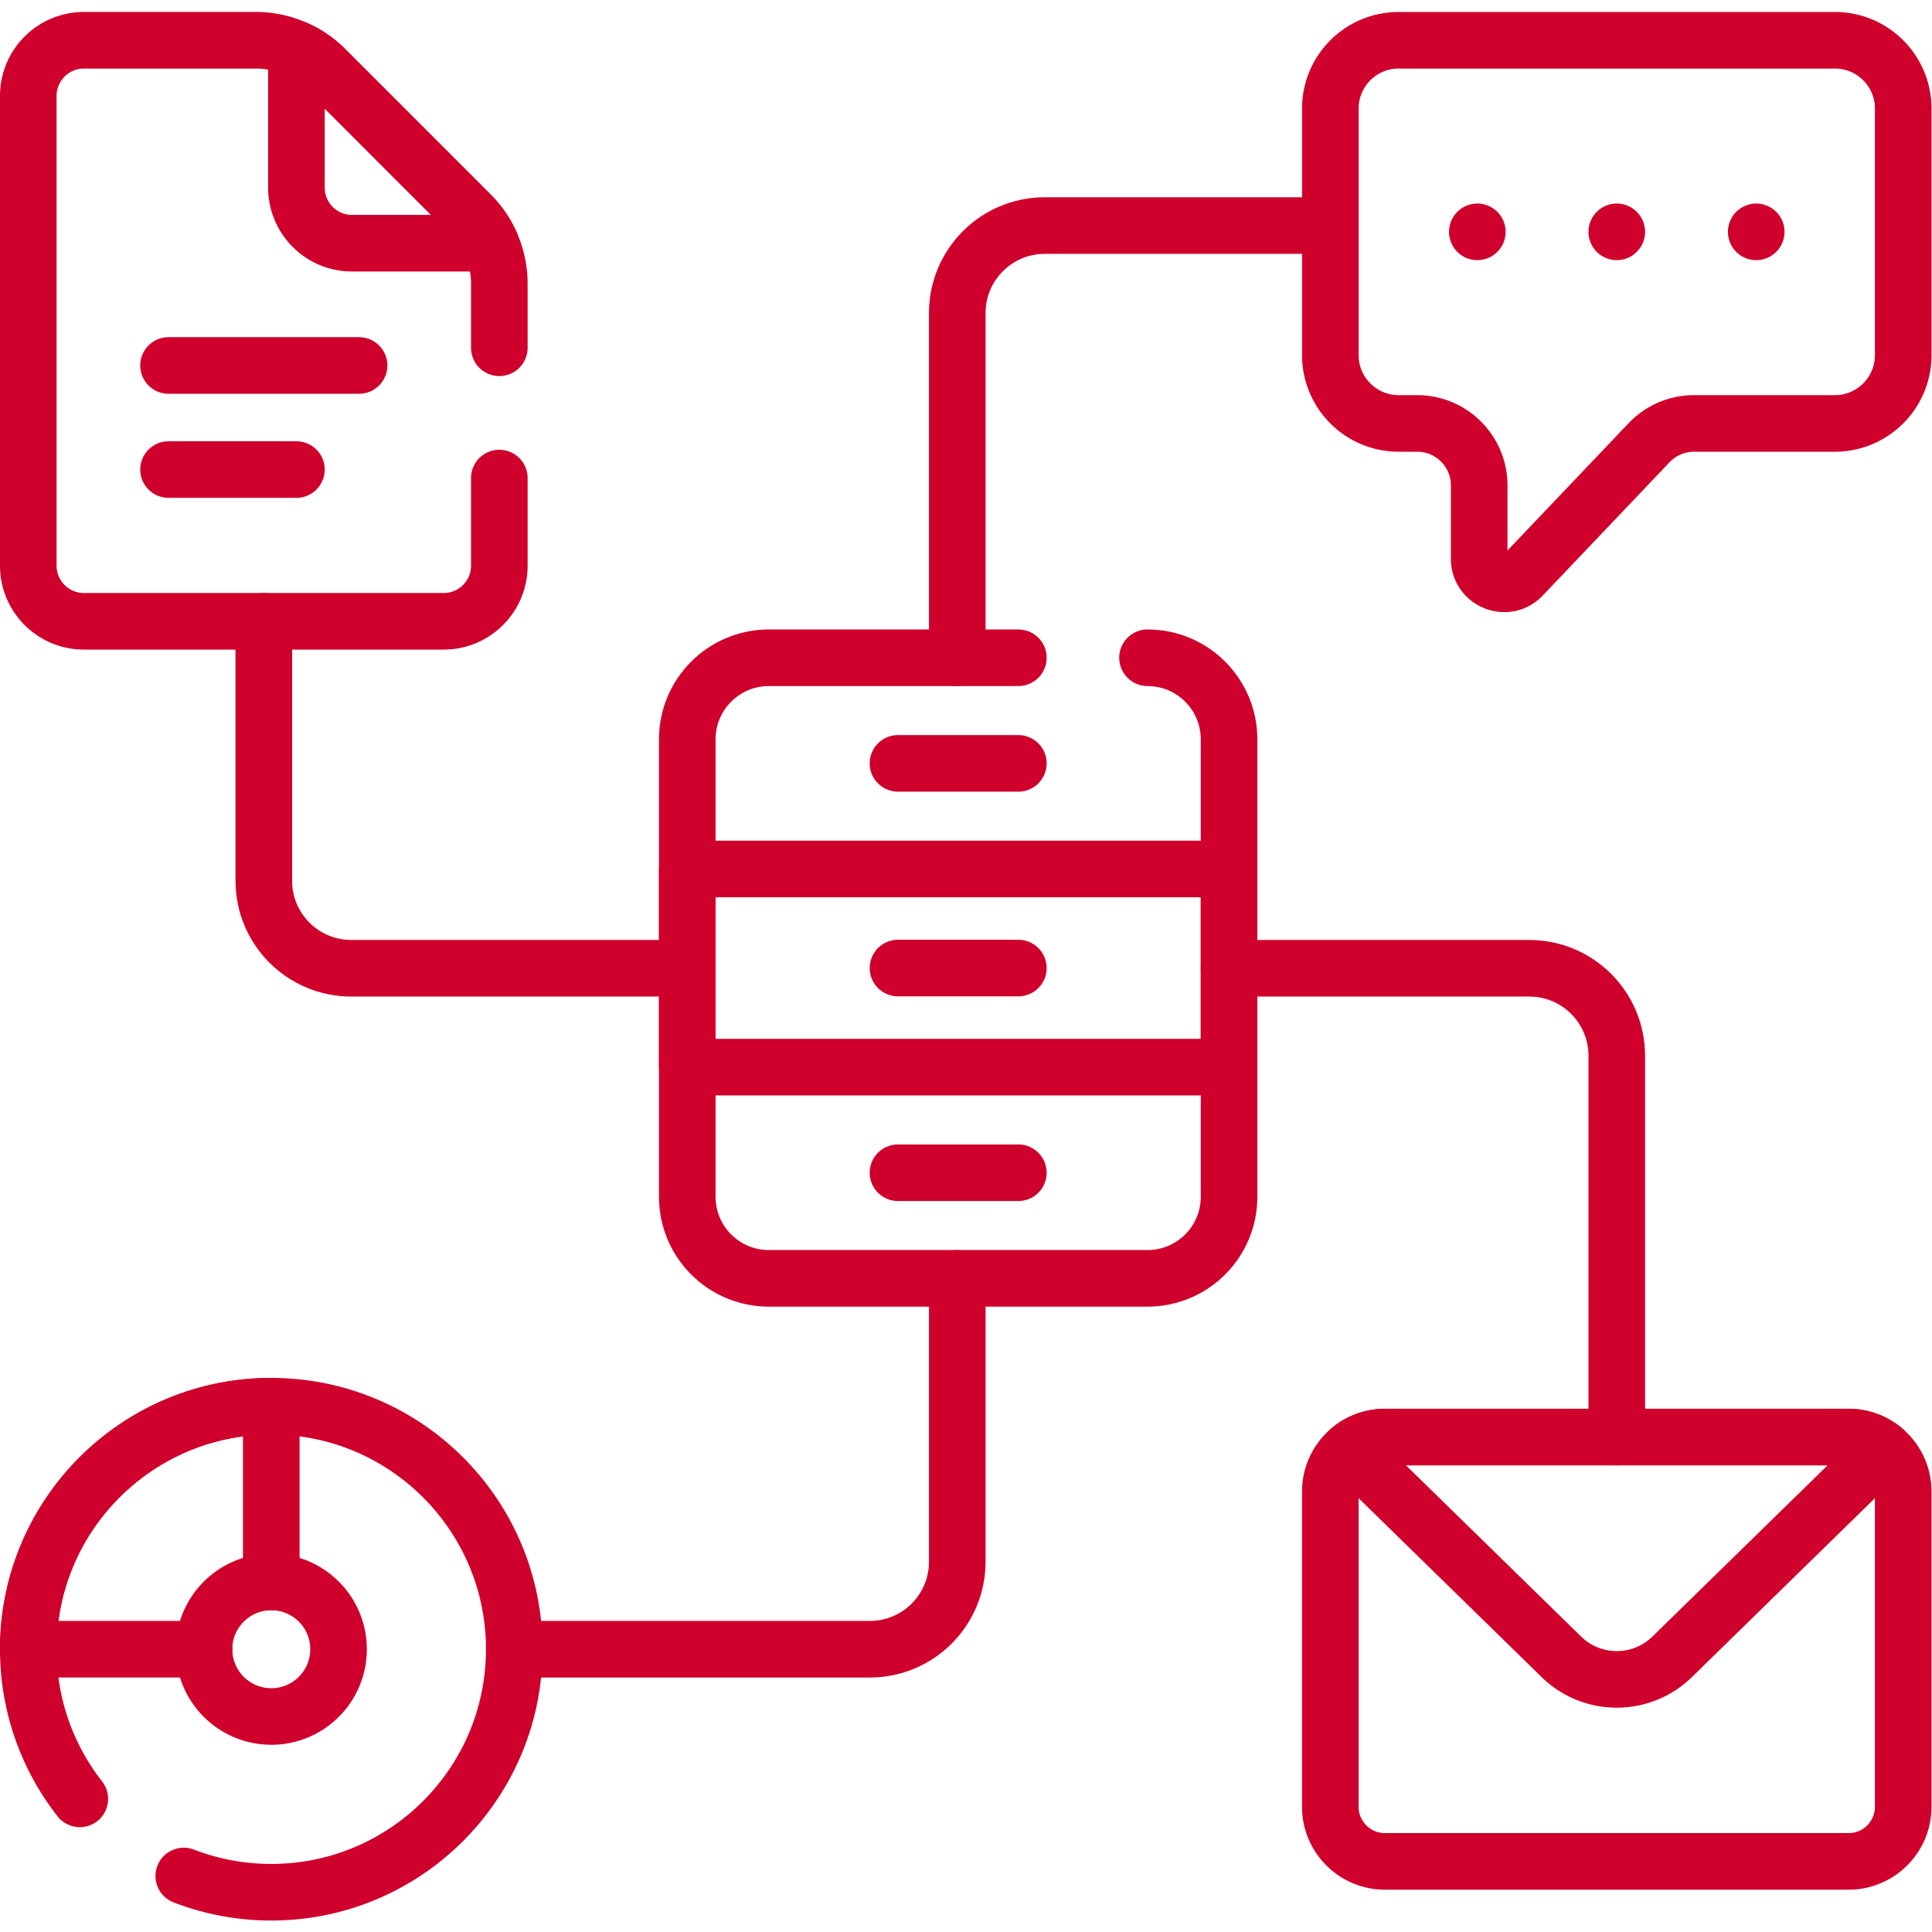
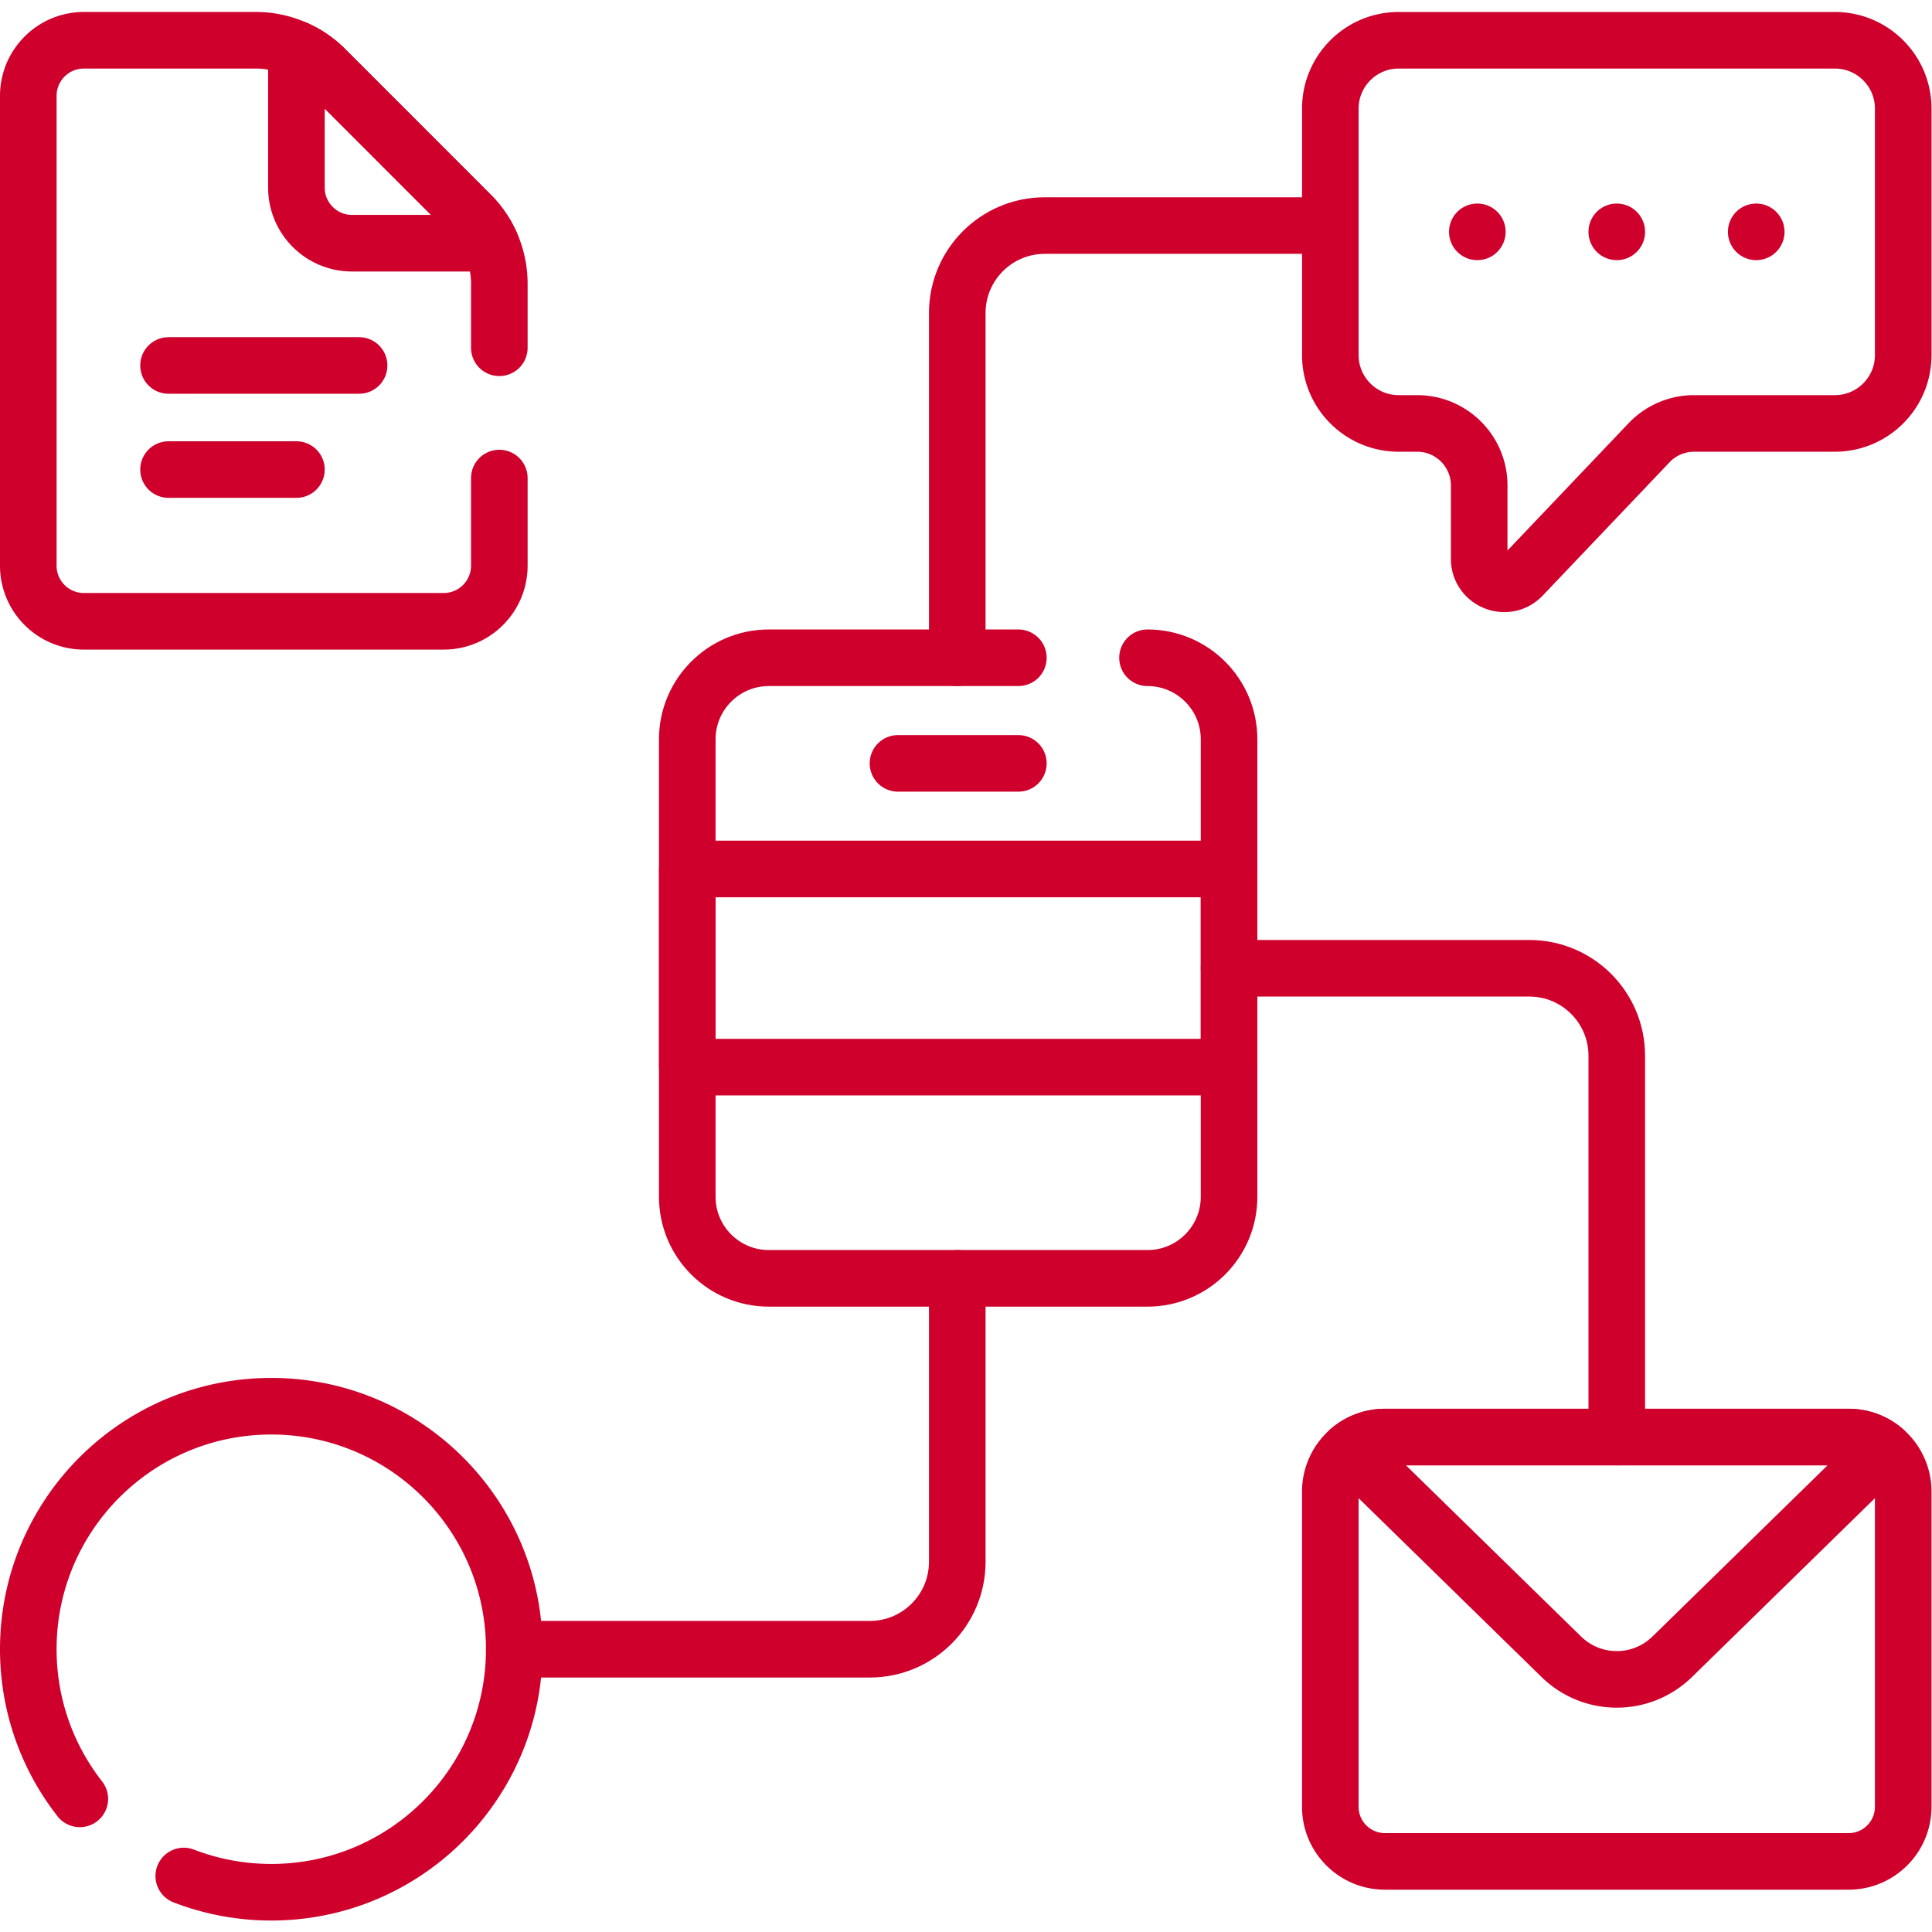
<svg xmlns="http://www.w3.org/2000/svg" version="1.1" width="512" height="512" x="0" y="0" viewBox="0 0 682.667 682.667" style="enable-background:new 0 0 512 512" xml:space="preserve" class="">
  <g>
    <defs>
      <clipPath id="a" clipPathUnits="userSpaceOnUse">
        <path d="M0 512h512V0H0Z" fill="#cf002c" opacity="1" data-original="#000000" />
      </clipPath>
    </defs>
    <g clip-path="url(#a)" transform="matrix(1.333 0 0 -1.333 0 682.667)">
      <path d="M0 0h-66.143c-11.94 0-21.62-9.679-21.62-21.619v-121.263c0-11.94 9.68-21.619 21.62-21.619H34.233c11.94 0 21.619 9.679 21.619 21.619v121.263C55.852-9.679 46.173 0 34.233 0" style="stroke-width:15;stroke-linecap:round;stroke-linejoin:round;stroke-miterlimit:10;stroke-dasharray:none;stroke-opacity:1" transform="translate(269.944 337.77)" fill="none" stroke="#cf002c" stroke-width="15" stroke-linecap="round" stroke-linejoin="round" stroke-miterlimit="10" stroke-dasharray="none" stroke-opacity="" data-original="#000000" opacity="1" class="" />
      <path d="M325.796 281.784H182.181v-52.528h143.615z" style="stroke-width:15;stroke-linecap:round;stroke-linejoin:round;stroke-miterlimit:10;stroke-dasharray:none;stroke-opacity:1" fill="none" stroke="#cf002c" stroke-width="15" stroke-linecap="round" stroke-linejoin="round" stroke-miterlimit="10" stroke-dasharray="none" stroke-opacity="" data-original="#000000" opacity="1" class="" />
-       <path d="M0 0h31.91" style="stroke-width:15;stroke-linecap:round;stroke-linejoin:round;stroke-miterlimit:10;stroke-dasharray:none;stroke-opacity:1" transform="translate(238.034 255.52)" fill="none" stroke="#cf002c" stroke-width="15" stroke-linecap="round" stroke-linejoin="round" stroke-miterlimit="10" stroke-dasharray="none" stroke-opacity="" data-original="#000000" opacity="1" class="" />
      <path d="M0 0h31.91" style="stroke-width:15;stroke-linecap:round;stroke-linejoin:round;stroke-miterlimit:10;stroke-dasharray:none;stroke-opacity:1" transform="translate(238.034 309.777)" fill="none" stroke="#cf002c" stroke-width="15" stroke-linecap="round" stroke-linejoin="round" stroke-miterlimit="10" stroke-dasharray="none" stroke-opacity="" data-original="#000000" opacity="1" class="" />
-       <path d="M0 0h31.91" style="stroke-width:15;stroke-linecap:round;stroke-linejoin:round;stroke-miterlimit:10;stroke-dasharray:none;stroke-opacity:1" transform="translate(238.034 201.263)" fill="none" stroke="#cf002c" stroke-width="15" stroke-linecap="round" stroke-linejoin="round" stroke-miterlimit="10" stroke-dasharray="none" stroke-opacity="" data-original="#000000" opacity="1" class="" />
      <path d="M0 0v91.379c0 12.806 10.381 23.187 23.188 23.187H98.68" style="stroke-width:15;stroke-linecap:round;stroke-linejoin:round;stroke-miterlimit:10;stroke-dasharray:none;stroke-opacity:1" transform="translate(253.751 337.77)" fill="none" stroke="#cf002c" stroke-width="15" stroke-linecap="round" stroke-linejoin="round" stroke-miterlimit="10" stroke-dasharray="none" stroke-opacity="" data-original="#000000" opacity="1" class="" />
      <path d="M0 0h79.586c12.806 0 23.187-10.382 23.187-23.188v-101.077" style="stroke-width:15;stroke-linecap:round;stroke-linejoin:round;stroke-miterlimit:10;stroke-dasharray:none;stroke-opacity:1" transform="translate(325.796 255.463)" fill="none" stroke="#cf002c" stroke-width="15" stroke-linecap="round" stroke-linejoin="round" stroke-miterlimit="10" stroke-dasharray="none" stroke-opacity="" data-original="#000000" opacity="1" class="" />
      <path d="M0 0v-75.125c0-12.806-10.382-23.188-23.188-23.188h-94.244" style="stroke-width:15;stroke-linecap:round;stroke-linejoin:round;stroke-miterlimit:10;stroke-dasharray:none;stroke-opacity:1" transform="translate(253.751 173.27)" fill="none" stroke="#cf002c" stroke-width="15" stroke-linecap="round" stroke-linejoin="round" stroke-miterlimit="10" stroke-dasharray="none" stroke-opacity="" data-original="#000000" opacity="1" class="" />
-       <path d="M0 0h-89.064c-12.807 0-23.188 10.381-23.188 23.187v68.785" style="stroke-width:15;stroke-linecap:round;stroke-linejoin:round;stroke-miterlimit:10;stroke-dasharray:none;stroke-opacity:1" transform="translate(182.182 255.463)" fill="none" stroke="#cf002c" stroke-width="15" stroke-linecap="round" stroke-linejoin="round" stroke-miterlimit="10" stroke-dasharray="none" stroke-opacity="" data-original="#000000" opacity="1" class="" />
      <path d="M0 0h-115.627c-10.005 0-18.116-8.111-18.116-18.117v-65.332c0-10.006 8.111-18.117 18.116-18.117h4.903c9.081 0 16.442-7.361 16.442-16.442v-19.436c0-5.981 7.301-8.899 11.423-4.565l33.615 35.334a16.441 16.441 0 0 0 11.912 5.109H0c10.006 0 18.117 8.111 18.117 18.117v65.332C18.117-8.111 10.006 0 0 0Z" style="stroke-width:15;stroke-linecap:round;stroke-linejoin:round;stroke-miterlimit:10;stroke-dasharray:none;stroke-opacity:1" transform="translate(486.383 501.453)" fill="none" stroke="#cf002c" stroke-width="15" stroke-linecap="round" stroke-linejoin="round" stroke-miterlimit="10" stroke-dasharray="none" stroke-opacity="" data-original="#000000" opacity="1" class="" />
      <path d="M0 0v-83.53c0-7.995-6.475-14.481-14.47-14.481h-122.913c-7.995 0-14.481 6.486-14.481 14.481V0c0 4.439 2.002 8.409 5.144 11.059a14.457 14.457 0 0 0 9.337 3.41H-14.47c3.556 0 6.81-1.285 9.326-3.41A14.394 14.394 0 0 0 0 0Z" style="stroke-width:15;stroke-linecap:round;stroke-linejoin:round;stroke-miterlimit:10;stroke-dasharray:none;stroke-opacity:1" transform="translate(504.498 116.728)" fill="none" stroke="#cf002c" stroke-width="15" stroke-linecap="round" stroke-linejoin="round" stroke-miterlimit="10" stroke-dasharray="none" stroke-opacity="" data-original="#000000" opacity="1" class="" />
      <path d="m0 0-56.09-54.833c-8.169-7.985-21.22-7.985-29.389 0L-141.576 0a14.457 14.457 0 0 0 9.337 3.41H-9.326C-5.77 3.41-2.516 2.125 0 0Z" style="stroke-width:15;stroke-linecap:round;stroke-linejoin:round;stroke-miterlimit:10;stroke-dasharray:none;stroke-opacity:1" transform="translate(499.354 127.787)" fill="none" stroke="#cf002c" stroke-width="15" stroke-linecap="round" stroke-linejoin="round" stroke-miterlimit="10" stroke-dasharray="none" stroke-opacity="" data-original="#000000" opacity="1" class="" />
      <path d="M0 0c-8.556 10.935-13.657 24.706-13.657 39.67 0 35.57 28.839 64.409 64.409 64.409 35.57 0 64.409-28.839 64.409-64.409 0-35.582-28.839-64.42-64.409-64.42a64.236 64.236 0 0 0-23.195 4.304" style="stroke-width:15;stroke-linecap:round;stroke-linejoin:round;stroke-miterlimit:10;stroke-dasharray:none;stroke-opacity:1" transform="translate(21.157 35.292)" fill="none" stroke="#cf002c" stroke-width="15" stroke-linecap="round" stroke-linejoin="round" stroke-miterlimit="10" stroke-dasharray="none" stroke-opacity="" data-original="#000000" opacity="1" class="" />
-       <path d="M0 0c0 9.848-7.983 17.831-17.831 17.831-9.848 0-17.831-7.983-17.831-17.831 0-9.848 7.983-17.831 17.831-17.831C-7.983-17.831 0-9.848 0 0Z" style="stroke-width:15;stroke-linecap:round;stroke-linejoin:round;stroke-miterlimit:10;stroke-dasharray:none;stroke-opacity:1" transform="translate(89.742 74.957)" fill="none" stroke="#cf002c" stroke-width="15" stroke-linecap="round" stroke-linejoin="round" stroke-miterlimit="10" stroke-dasharray="none" stroke-opacity="" data-original="#000000" opacity="1" class="" />
-       <path d="M0 0h-46.58c0 35.57 28.839 64.409 64.409 64.409V17.825" style="stroke-width:15;stroke-linecap:round;stroke-linejoin:round;stroke-miterlimit:10;stroke-dasharray:none;stroke-opacity:1" transform="translate(54.08 74.962)" fill="none" stroke="#cf002c" stroke-width="15" stroke-linecap="round" stroke-linejoin="round" stroke-miterlimit="10" stroke-dasharray="none" stroke-opacity="" data-original="#000000" opacity="1" class="" />
      <path d="M0 0v-23.221c0-8.152-6.608-14.75-14.749-14.75h-95.361c-8.152 0-14.749 6.598-14.749 14.75v124.523c0 8.141 6.597 14.749 14.749 14.749h45.589c3.735 0 7.392-.816 10.735-2.348a25.486 25.486 0 0 0 7.593-5.245l38.6-38.611A25.879 25.879 0 0 0 0 51.52V34.538" style="stroke-width:15;stroke-linecap:round;stroke-linejoin:round;stroke-miterlimit:10;stroke-dasharray:none;stroke-opacity:1" transform="translate(132.359 385.406)" fill="none" stroke="#cf002c" stroke-width="15" stroke-linecap="round" stroke-linejoin="round" stroke-miterlimit="10" stroke-dasharray="none" stroke-opacity="" data-original="#000000" opacity="1" class="" />
      <path d="M0 0h-36.722C-44.863 0-51.46 6.608-51.46 14.749v36.7a25.548 25.548 0 0 0 7.593-5.245l38.6-38.611A25.876 25.876 0 0 0 0 0Z" style="stroke-width:15;stroke-linecap:round;stroke-linejoin:round;stroke-miterlimit:10;stroke-dasharray:none;stroke-opacity:1" transform="translate(130.033 447.66)" fill="none" stroke="#cf002c" stroke-width="15" stroke-linecap="round" stroke-linejoin="round" stroke-miterlimit="10" stroke-dasharray="none" stroke-opacity="" data-original="#000000" opacity="1" class="" />
      <path d="M0 0a7.5 7.5 0 1 0-15 0A7.5 7.5 0 0 0 0 0" style="fill-opacity:1;fill-rule:nonzero;stroke:none" transform="translate(399.106 450.67)" fill="#cf002c" data-original="#000000" opacity="1" />
      <path d="M0 0a7.5 7.5 0 1 0-15 0A7.5 7.5 0 0 0 0 0" style="fill-opacity:1;fill-rule:nonzero;stroke:none" transform="translate(436.07 450.67)" fill="#cf002c" data-original="#000000" opacity="1" />
      <path d="M0 0a7.5 7.5 0 1 0-15 0A7.5 7.5 0 0 0 0 0" style="fill-opacity:1;fill-rule:nonzero;stroke:none" transform="translate(473.034 450.67)" fill="#cf002c" data-original="#000000" opacity="1" />
      <path d="M0 0h50.515" style="stroke-width:15;stroke-linecap:round;stroke-linejoin:round;stroke-miterlimit:10;stroke-dasharray:none;stroke-opacity:1" transform="translate(44.672 415.252)" fill="none" stroke="#cf002c" stroke-width="15" stroke-linecap="round" stroke-linejoin="round" stroke-miterlimit="10" stroke-dasharray="none" stroke-opacity="" data-original="#000000" opacity="1" class="" />
      <path d="M0 0h33.901" style="stroke-width:15;stroke-linecap:round;stroke-linejoin:round;stroke-miterlimit:10;stroke-dasharray:none;stroke-opacity:1" transform="translate(44.672 387.659)" fill="none" stroke="#cf002c" stroke-width="15" stroke-linecap="round" stroke-linejoin="round" stroke-miterlimit="10" stroke-dasharray="none" stroke-opacity="" data-original="#000000" opacity="1" class="" />
    </g>
  </g>
</svg>